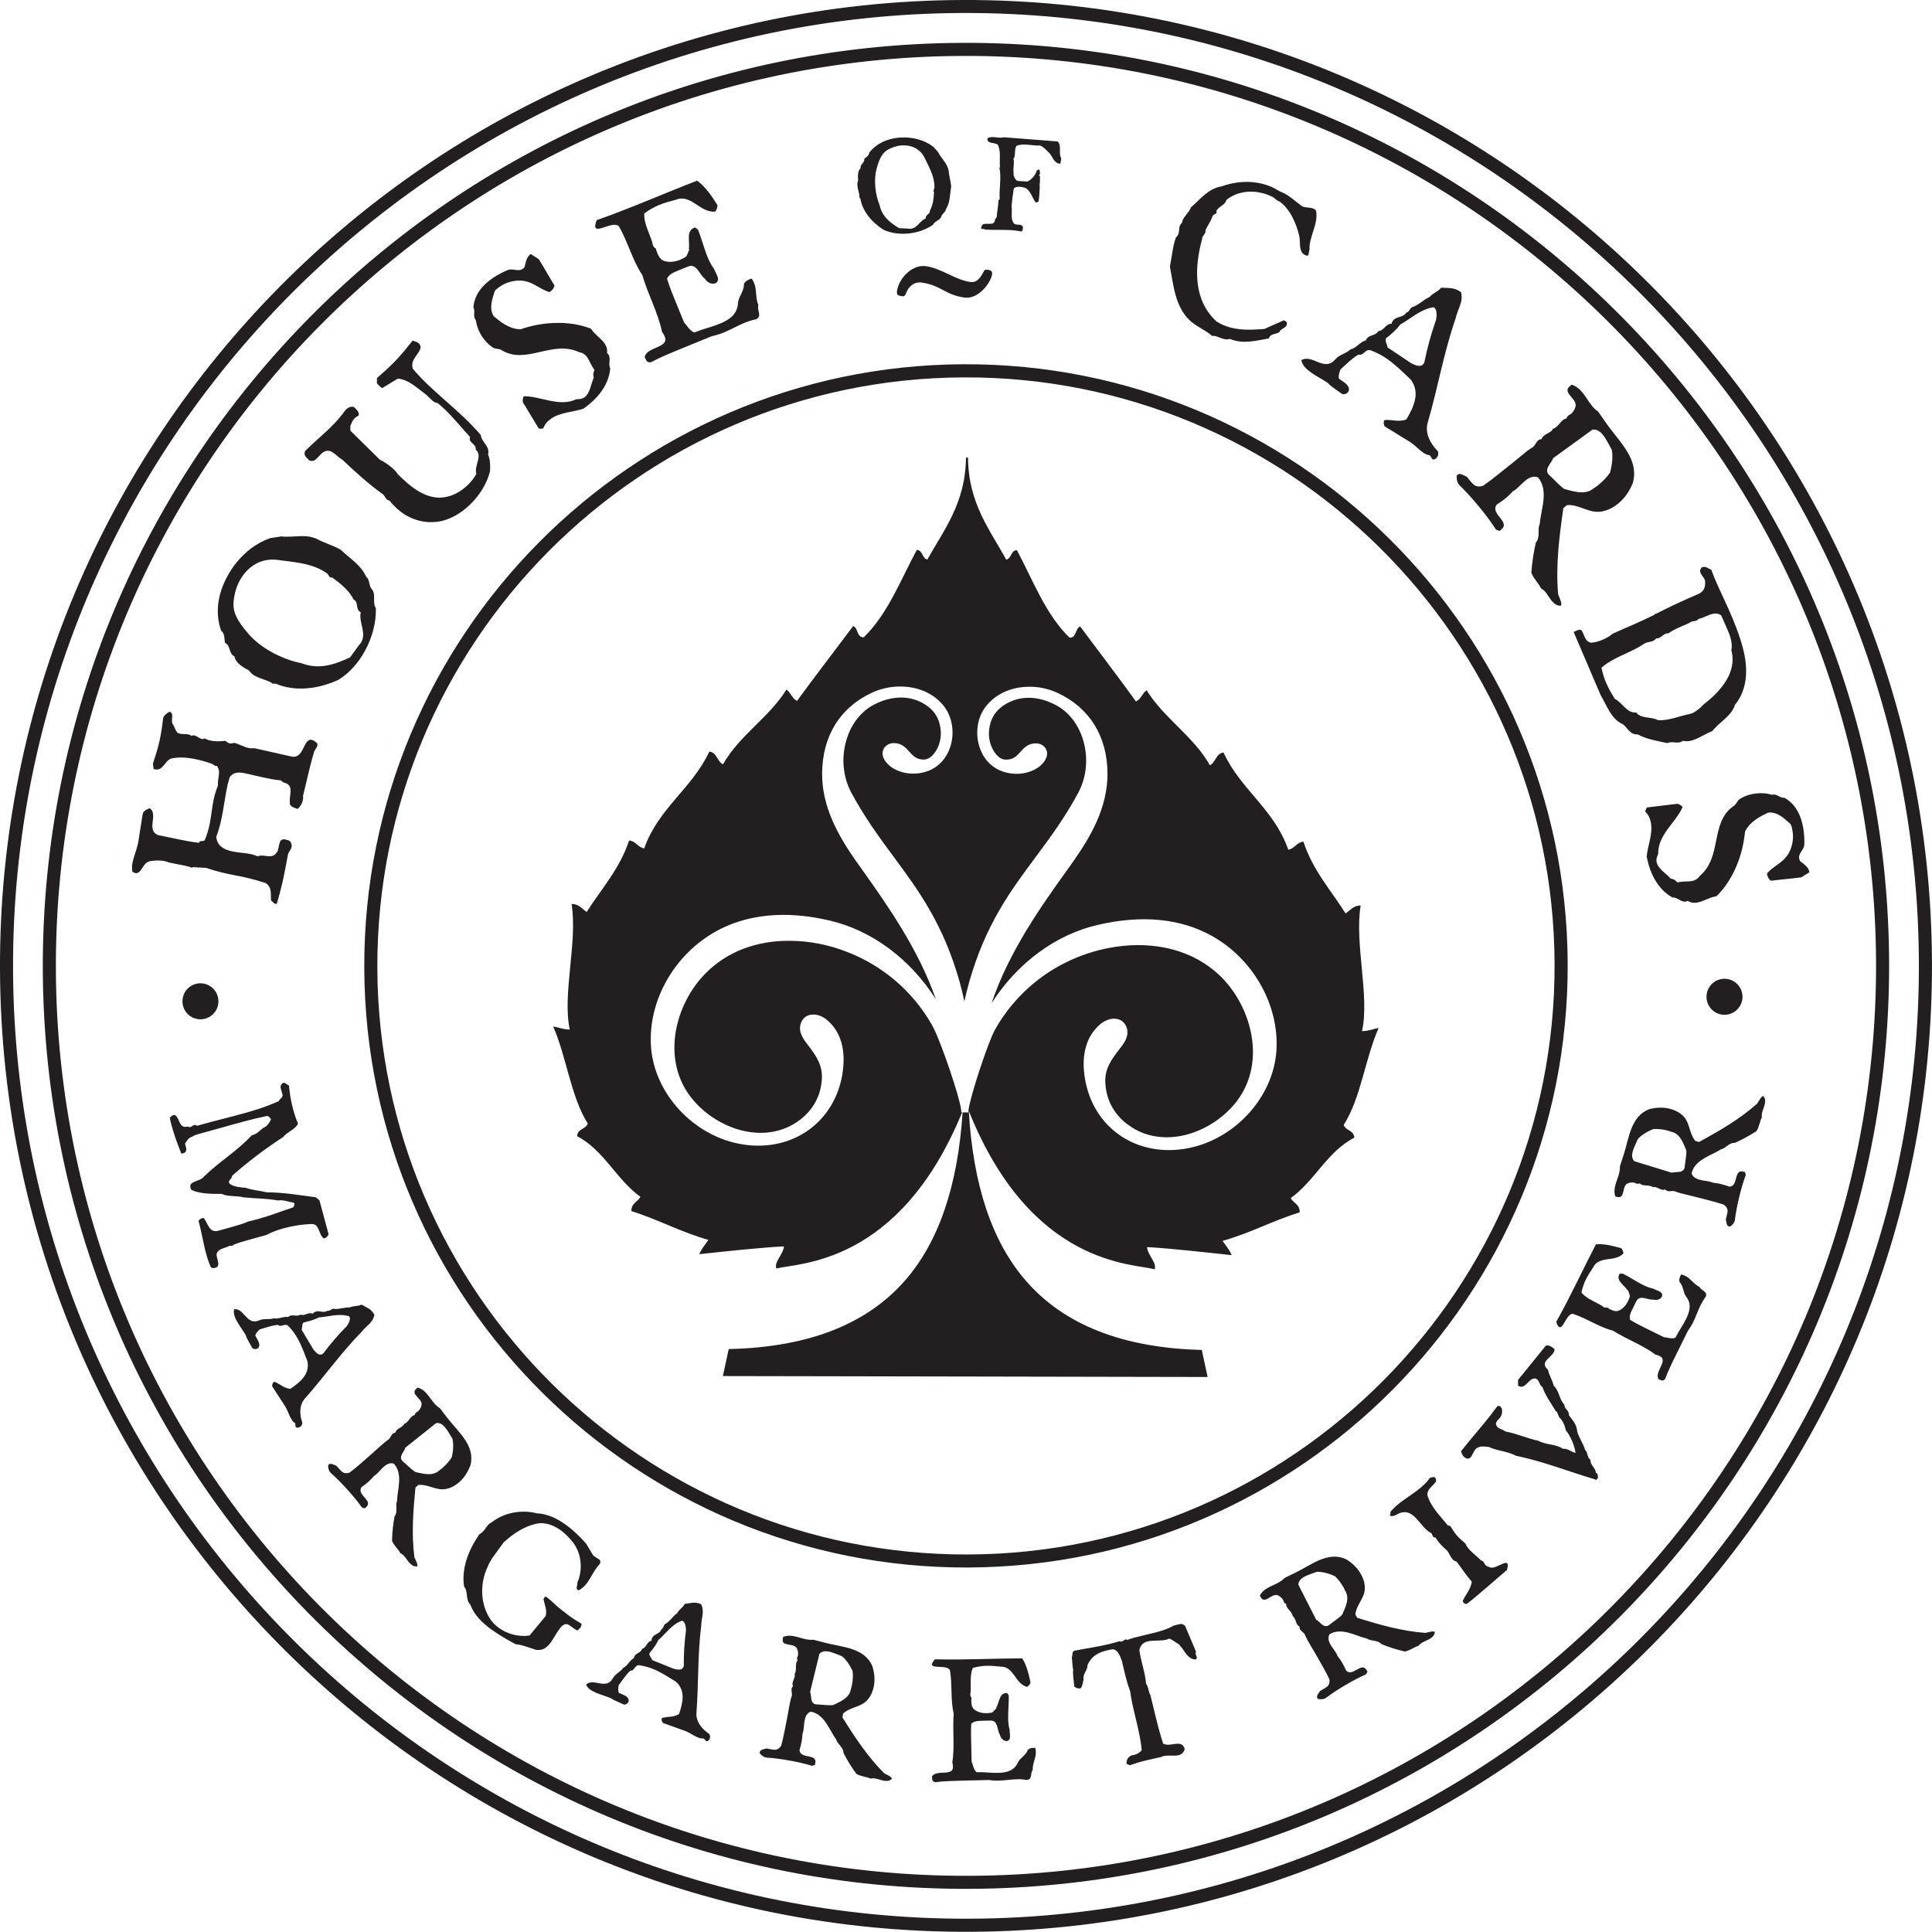
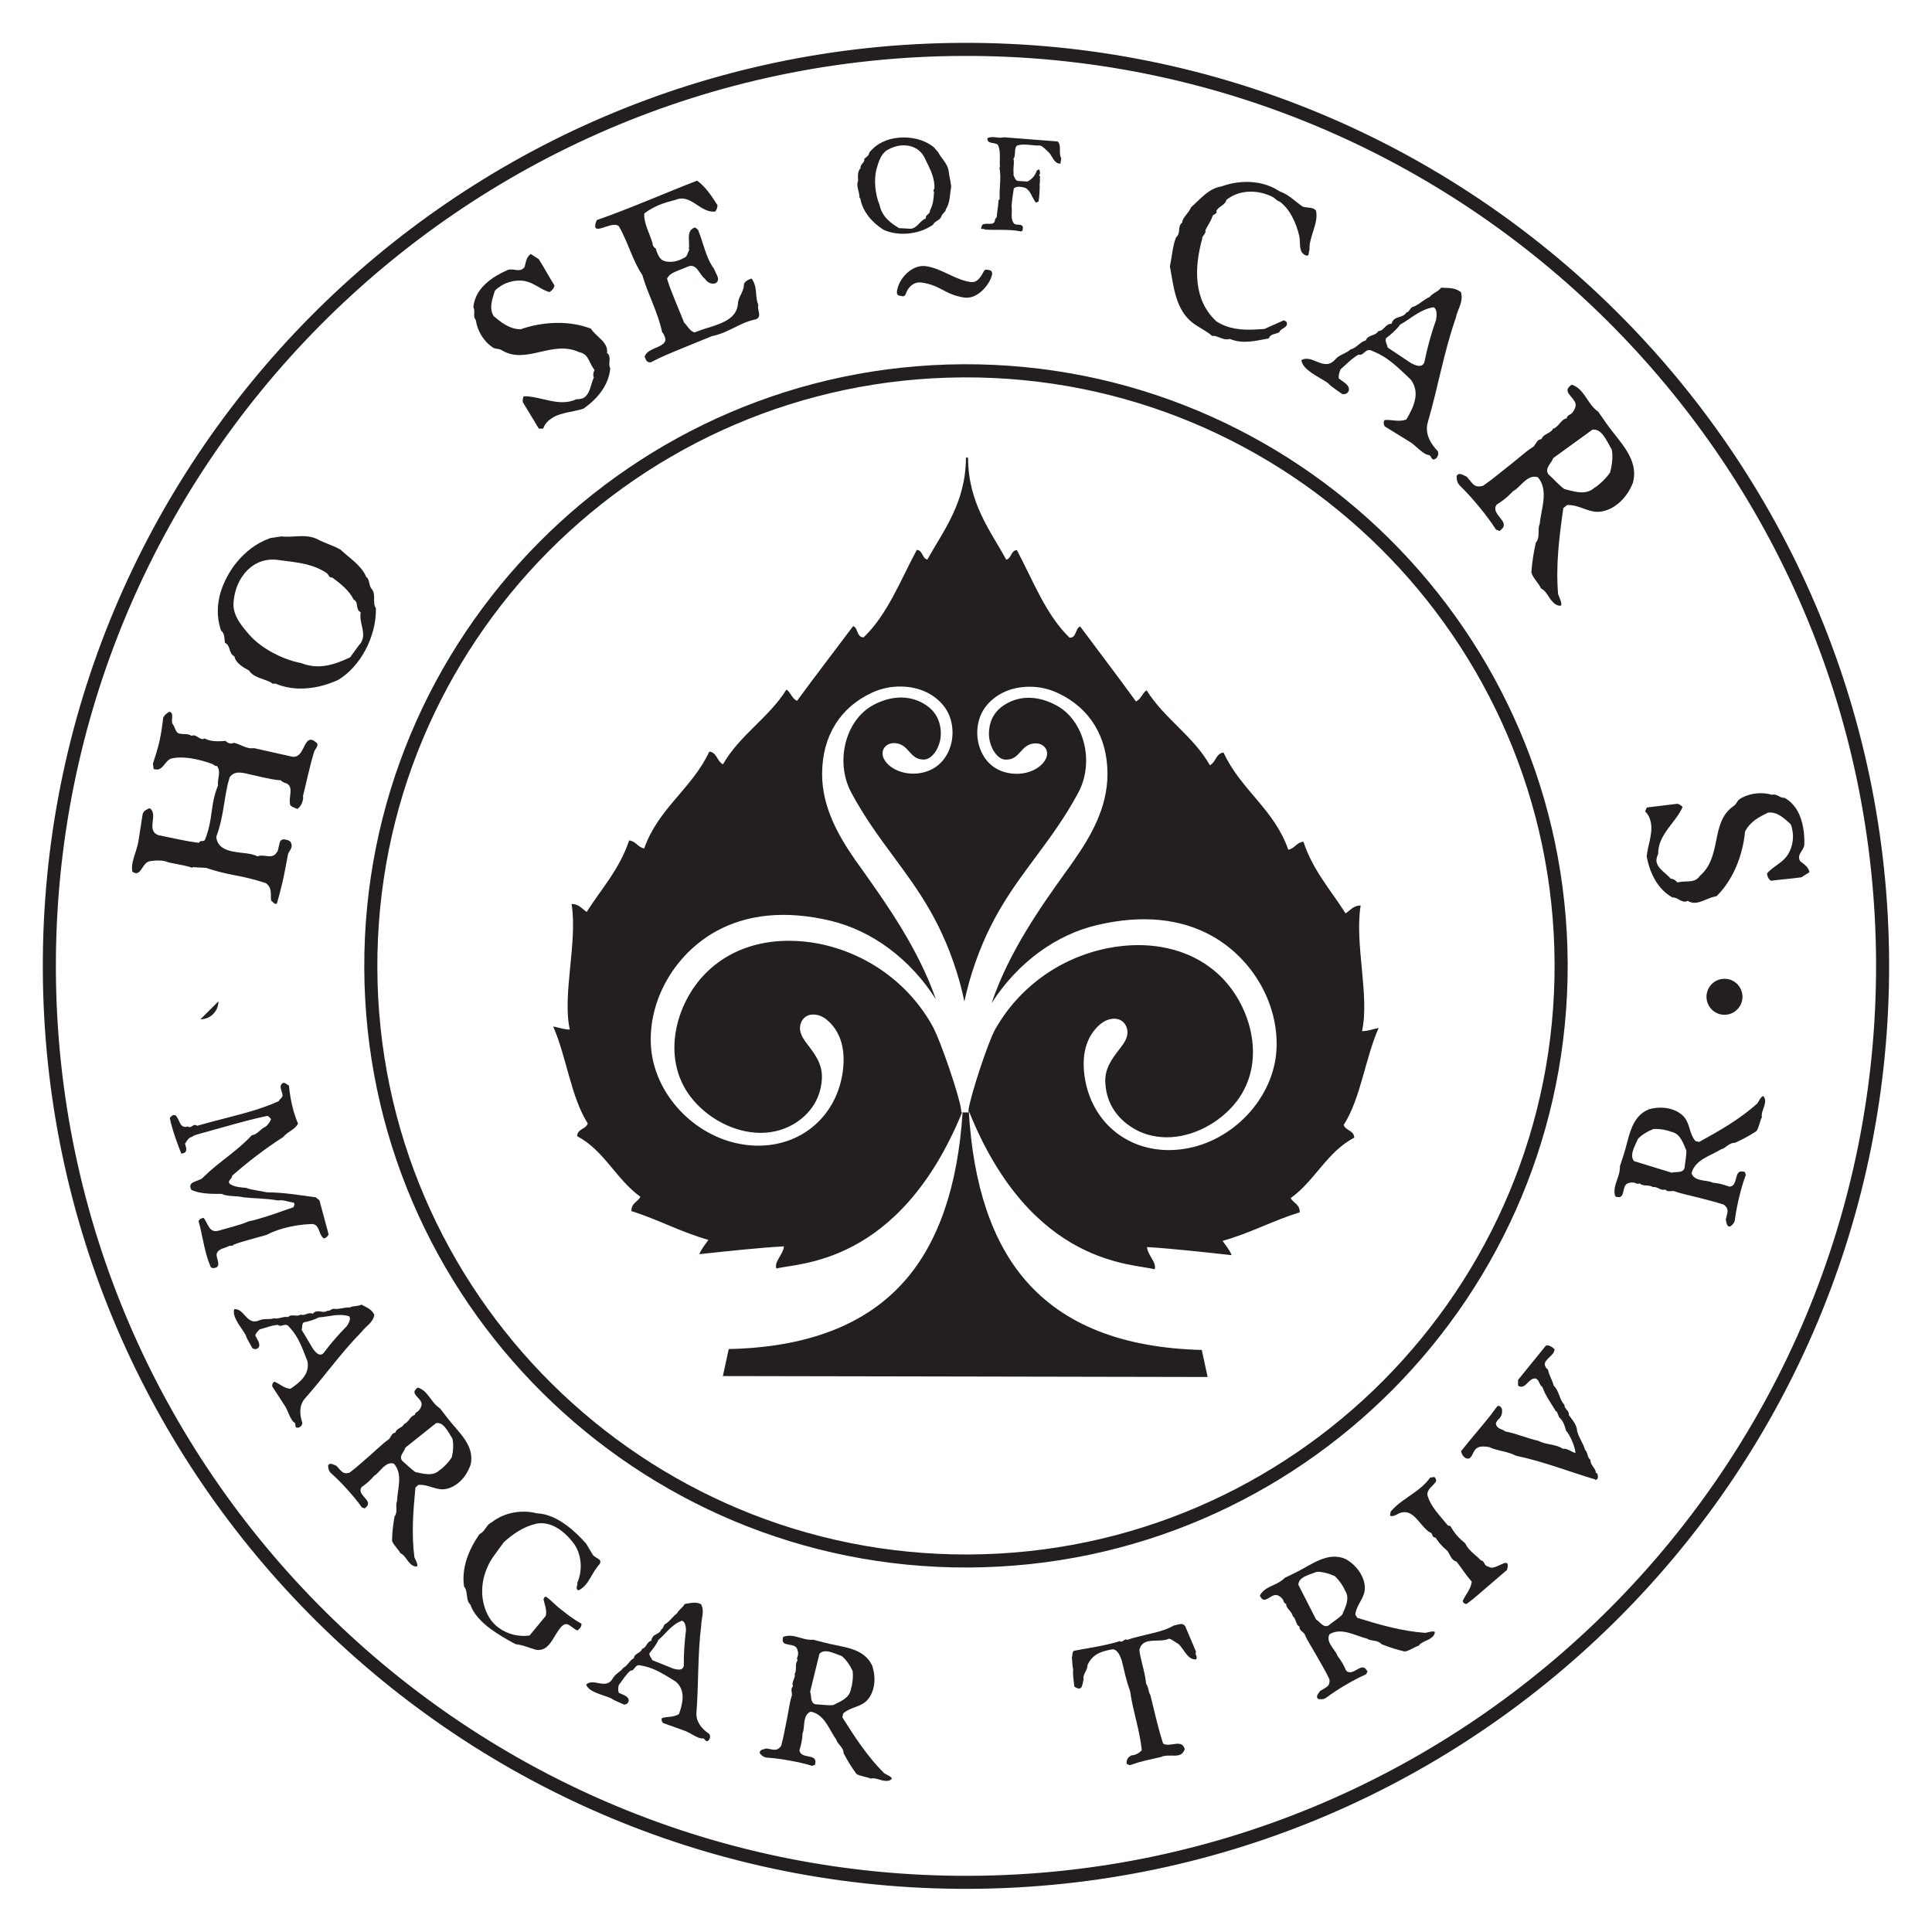
<svg xmlns="http://www.w3.org/2000/svg" id="Layer_1" version="1.1" viewBox="0 0 77.169 77.162">
  <defs>
    <style>
      .st0 {
        fill: #231f20;
      }
    </style>
  </defs>
-   <path class="st0" d="M38.747,77.161C17.468,77.251.091,60.015,0,38.74-.091,17.468,17.147.087,38.424,0c21.272-.087,38.654,17.146,38.744,38.421.087,21.272-17.15,38.651-38.421,38.74M38.424.519C17.438.606.436,17.752.521,38.738c.089,20.984,17.234,37.987,38.217,37.9,20.99-.086,37.994-17.23,37.907-38.215C76.556,17.436,59.412.434,38.424.519Z" />
  <path class="st0" d="M38.732,75.445c-20.328.09-36.935-16.385-37.022-36.71C1.628,18.406,18.096,1.795,38.429,1.712c20.331-.087,36.942,16.386,37.027,36.715.083,20.325-16.386,36.936-36.724,37.018M38.431,2.234C18.387,2.318,2.152,18.688,2.232,38.732c.085,20.04,16.456,36.278,36.5,36.193,20.043-.078,36.283-16.457,36.203-36.497-.089-20.038-16.458-36.282-36.504-36.194Z" />
  <path class="st0" d="M38.682,62.61c-13.249.057-24.075-10.679-24.132-23.928-.057-13.254,10.679-24.074,23.934-24.133,13.25-.054,24.077,10.681,24.133,23.93.055,13.252-10.682,24.074-23.935,24.131M38.484,15.074c-12.962.053-23.465,10.641-23.412,23.603.053,12.964,10.646,23.464,23.609,23.413,12.964-.054,23.468-10.646,23.413-23.606-.054-12.964-10.646-23.469-23.61-23.41Z" />
  <path class="st0" d="M38.594,11.891l-.065-.003c-.819-.124-.922-.491-1.74-.606l-.052-.002c-.222-.006-.448.152-.548.435-.029.098-.082.122-.136.121-.013,0-.039-.015-.065-.015-.089-.017-.168-.019-.163-.158v-.025c.083-.556.606-1.027,1.061-1.013l.068.002c.661.085,1.18.554,1.829.64h.038c.207.007.344-.181.456-.397.042-.09.082-.102.121-.1.039,0,.077.015.117.017.078.014.115.068.113.133v.026c-.05.345-.516.962-1.034.945" />
  <path class="st0" d="M38.624,18.274s-.003-.003,0,0" />
  <path class="st0" d="M53.671,44.933c.682-1.064.857-2.659,1.395-3.873-.223.042-.404.124-.664.127.314-1.392-.307-3.514-.053-5.021-.298.002-.414.199-.604.317-.584-.926-1.306-1.714-1.683-2.864-.281.028-.342.274-.605.321-.558-1.615-1.905-2.399-2.586-3.882-.306.036-.309.393-.544.508-.673-1.179-1.819-1.858-2.529-2.995-.175.12-.224.363-.426.445-.728-1.008-1.486-1.994-2.227-2.993-.207.078-.133.457-.423.448-.945-.909-1.456-2.276-2.104-3.497-.252.009-.207.335-.426.379-.631-1.154-1.52-2.255-1.525-4.069-.031-.004-.036-.01-.043-.01-.003,0-.011.006-.041.007-.012,1.817-.904,2.917-1.542,4.068-.218-.045-.175-.372-.422-.384-.655,1.219-1.172,2.583-2.121,3.491-.289.005-.211-.372-.42-.449-.745.997-1.505,1.977-2.241,2.986-.203-.086-.246-.329-.424-.45-.711,1.137-1.862,1.809-2.536,2.986-.238-.117-.238-.471-.544-.51-.688,1.477-2.037,2.263-2.602,3.87-.26-.043-.327-.292-.602-.319-.382,1.148-1.106,1.929-1.696,2.856-.186-.122-.301-.317-.603-.319.248,1.506-.378,3.629-.071,5.017-.257-.004-.441-.085-.664-.124.535,1.214.706,2.812,1.382,3.875-.078.236-.413.205-.425.507,1.074.561,1.569,1.738,2.53,2.422-.107.203-.366.246-.363.57,1.074.336,1.981.844,3.076,1.149-.122.186-.27.346-.363.572,1.079-.116,2.441-.262,3.382-.312-.034.332-.41.629-.301.887.824-.236,4.891-.088,7.416-6.238h-.027l-.015-.121c-.048-.466-.812-2.745-1.15-3.347-.948-1.689-2.591-2.877-4.511-3.266-.399-.08-.8-.119-1.196-.12-1.327-.005-2.476.437-3.314,1.267-1.235,1.219-1.81,3.405-.645,4.948.671.884,1.77,1.453,2.801,1.457.527,0,1.012-.139,1.437-.417.431-.288.959-.817,1.018-1.72.041-.586-.261-.984-.552-1.367l-.025-.032c-.169-.223-.378-.501-.263-.842.079-.224.261-.352.499-.348.191-.004.403.084.574.24.544.474.742,1.223.583,2.166-.294,1.697-1.648,2.836-3.367,2.831-.197,0-.4-.016-.6-.049-1.959-.302-3.574-2.044-3.677-3.961-.1-1.805.943-3.626,2.591-4.546,1.256-.697,2.799-.846,4.55-.436,1.697.396,3.222,1.542,4.241,3.144-.693-2.005-1.982-3.815-2.846-5.037-.144-.201-.275-.384-.39-.548-.65-.94-1.314-2.087-1.307-3.429.006-1.494.716-2.644,1.997-3.234.35-.162.743-.247,1.129-.243.748,0,1.397.308,1.781.841.336.473.397,1.164.155,1.718-.221.513-.65.836-1.202.906-.579.075-1.147-.155-1.376-.547-.088-.153-.092-.31-.019-.445.079-.128.229-.215.399-.214.313,0,.476.181.621.347.151.166.283.309.576.312.159-.004.288-.102.363-.186.206-.217.333-.578.317-.905-.022-.519-.252-.896-.696-1.151-.584-.335-1.293-.315-2,.062-1.12.602-1.539,2.273-.88,3.499.526.98,1.111,1.776,1.682,2.549,1.029,1.391,1.997,2.712,2.65,5.025.07.255.131.512.184.768.059-.256.117-.509.19-.766.661-2.314,1.636-3.629,2.668-5.015.572-.772,1.16-1.565,1.687-2.547.664-1.225.253-2.89-.864-3.495-.703-.382-1.409-.408-1.997-.073-.446.254-.677.626-.701,1.149-.019.324.108.687.314.907.076.084.201.181.357.181.3.005.432-.141.583-.307.145-.163.311-.343.617-.343.174,0,.325.083.403.219.071.127.064.29-.024.44-.228.392-.797.621-1.373.542-.555-.071-.984-.396-1.199-.907-.242-.559-.179-1.247.159-1.717.386-.534,1.039-.841,1.785-.838.386-.003.775.087,1.128.25,1.278.597,1.984,1.746,1.984,3.235,0,1.345-.669,2.488-1.322,3.427-.114.168-.246.352-.389.548-.893,1.249-2.229,3.117-2.917,5.177,1.025-1.6,2.558-2.741,4.254-3.128,1.756-.405,3.294-.255,4.552.447,1.646.924,2.677,2.752,2.571,4.555-.111,1.917-1.736,3.653-3.692,3.949-.202.03-.403.047-.602.047-1.718,0-3.066-1.145-3.354-2.846-.159-.939.046-1.689.59-2.164.174-.153.385-.238.577-.238.237,0,.417.127.497.348.115.346-.096.621-.269.844l-.023.031c-.309.401-.599.785-.558,1.365.058.906.581,1.438,1.011,1.721.424.287.908.425,1.438.428,1.033.002,2.131-.567,2.803-1.444,1.175-1.543.605-3.727-.621-4.957-.838-.832-1.984-1.271-3.314-1.276-.393,0-.794.04-1.198.118-1.919.377-3.564,1.557-4.52,3.248-.293.518-1.008,2.729-1.06,3.195l-.015.124-.226-.003c-.191,2.942-.958,5.186-2.309,6.726-1.538,1.751-3.882,2.659-7.032,2.727l-.234,1.079,9.65.018h.061l9.651.019-.233-1.08c-3.148-.08-5.489-.997-7.019-2.755-1.356-1.554-2.115-3.821-2.288-6.794,2.499,6.228,6.592,6.086,7.421,6.328.105-.26-.276-.557-.302-.888.94.053,2.303.205,3.381.323-.09-.226-.238-.386-.363-.571,1.098-.305,2.009-.81,3.082-1.14.007-.325-.256-.366-.36-.569.962-.685,1.457-1.857,2.54-2.412-.014-.303-.347-.274-.424-.51" />
  <path class="st0" d="M12.675,29.784c-.018.087-.113.172-.132.259-.18.592-.295,1.173-.442,1.758.017.065.003.123-.01.179-.029.131-.1.249-.209.331-.139-.061-.329-.088-.304-.264-.035-.249.156-.631-.147-.76-.043-.008-.169-.054-.214-.122-.196,0-.499-.069-.757-.125l-.647-.147c-.232-.052-.483-.078-.642.159-.021.099-.055.183-.079.284-.103.462-.155.963-.262,1.436-.048.217-.114.445-.192.653.038.372.309.508.625.579.26.058.561.065.79.117.086.02.17.054.238.084.237-.113.586.147.762-.16.039-.037.048-.08.061-.138l.049-.216c.019-.087.053-.169.203-.166l.057.014c.115.025.199.058.216.183.022.036.013.079.007.108-.026.115-.121.2-.148.314l-.002.016c-.064.348-.13.71-.211,1.069-.065.287-.147.588-.224.858-.034.022-.048.018-.063.014-.072-.015-.114-.099-.168-.127-.034-.249.053-.502-.206-.697-.281-.093-.565-.173-.868-.24-.23-.052-.463-.089-.693-.141-.288-.064-.573-.143-.825-.23l-.537-.031-.021.025c-.097-.036-.213-.064-.313-.085-.23-.052-.449-.085-.636-.129-.041-.022-.097-.036-.155-.05-.187-.041-.401-.029-.59.003-.3.056-.332.531-.59.473-.03-.007-.068-.03-.109-.054-.028-.142-.014-.275.016-.404.052-.231.145-.451.198-.682l.023-.101.173-1.109.004-.014c.029-.129.178-.187.278-.225.367.248-.169.884.346,1.075.536.106,1.051.237,1.624.306.03-.13.215-.013.244-.142.071-.18.124-.35.163-.524.084-.373.107-.745.191-1.119.04-.173.093-.342.161-.508-.039-.237.144-.573-.052-.782q-.017.01-.032.007c-.044-.01-.108-.054-.134-.076-.194-.073-.393-.133-.594-.178-.36-.082-.73-.12-1.063-.044-.266.107-.325.502-.641.431l-.057-.012-.027-.218c.097-.297.193-.591.264-.908.067-.302.111-.625.149-.934.052-.096.129-.167.25-.231.222.08.008.365.151.533.067.105.073.212.172.311.025.022.054.027.097.036.115.026.226.005.326.029.044.009.087.019.124.058.049-.019.081-.028.124-.018.101.022.186.117.287.14.03.007.071.016.11-.021.083.035.151.065.238.084.201.045.417.033.601.014.052.042.102.084.174.1.058.013.122-.002.172-.022.201.046.372.159.573.204.071.017.147.018.241.011l1.481.333c.503.112.469-.743.814-.665.057.014.122.058.199.121.023.035.028.083.02.11" />
  <path class="st0" d="M14.632,23.049c.129.069.101.339.202.46.216.252.016.53.18.786.014.56-.144,1.162-.425,1.681-.26.48-.623.903-1.074,1.178-.803.371-1.737.485-2.512.15-.032-.002-.092.017-.132-.004-.012-.007-.026-.014-.031-.034-.195-.105-.437-.152-.645-.265-.09-.05-.187-.119-.25-.22-.208-.111-.533-.288-.582-.566l-.026-.014c-.194-.106-.132-.406-.327-.512l-.025-.014c-.028-.166-.001-.37-.155-.487-.254-.741-.117-1.488.241-2.15.105-.195.229-.394.375-.567.35-.431.79-.78,1.35-.979l.439-.066c.505.057.973-.126,1.46.12.233.127.593.238.839.372l.065.034c.377.356.824.615,1.033,1.097M12.865,22.779c-.557-.301-1.163-.327-1.753-.412-.716-.103-1.251.295-1.538.826-.155.284-.232.612-.249.922-.015.495.347.909.646,1.255.23.258.551.5.914.696.363.197.781.355,1.147.42.678.268,1.298.082,1.954-.232l.332-.458c.048-.058.09-.102.117-.155.204-.377-.107-.763-.027-1.189l-.014-.006c-.207-.113-.06-.386-.254-.489l-.013-.008c-.185-.369-.526-.639-.861-.885-.04.011-.053.004-.079-.01-.053-.029-.082-.129-.134-.157-.057-.048-.123-.083-.188-.118Z" />
-   <path class="st0" d="M16.488,14.73c.184.215.387.429.611.644.459.435.971.86,1.43,1.296.246.235.471.468.674.704.029.292.377.438.292.785.087.165.096.519.07.697-.116.439-.375.865-.7,1.206-.324.342-.714.603-1.14.727-.683.184-1.387-.016-1.9-.504-.095-.092-.192-.183-.268-.295-.042,0-.073-.011-.105-.04-.054-.052-.097-.154-.15-.204-.563-.394-1.139-.921-1.631-1.388-.223-.108-.43-.469-.717-.316-.062.022-.104.065-.154.119l-.122.127c-.081.087-.162.15-.31.113l-.085-.08c-.086-.082-.161-.175-.091-.313.387-.384.795-.706,1.17-1.102.153-.16.295-.33.426-.512l.03-.032c.092-.097.206-.13.311-.111l.064.06c.085.08.16.173.132.288-.072.034-.124.067-.164.11-.081.085-.12.19-.17.306l.005.188,1.177,1.159c.158.069.379.22.551.381.075.072.13.143.172.206l.182.173c.512.487,1.127.888,1.801.714.32-.08.618-.265.862-.522.102-.107.203-.233.284-.383-.093-.352.263-.704-.016-.968l-.01-.011c.02-.083-.025-.146-.077-.196l-.075-.07c-.064-.062-.108-.123-.069-.228-.331-.357-.654-.765-1.028-1.123-.087-.08-.183-.171-.278-.242-.083.002-.169-.058-.243-.129l-.224-.214c-.373-.272-.682-.586-1.111-.628l-.627.379c-.042-.019-.085-.059-.116-.089-.043-.042-.076-.073-.097-.114l.004-.198c.256-.225.511-.45.755-.706.243-.256.466-.534.669-.789.105.039.189.058.242.107.042.042.075.093.077.177-.075.293-.426.47-.313.841" />
  <path class="st0" d="M23.62,13.152c.149.221.396.373.529.567.075.111.115.225.097.381.028.015.045.039.054.052.115.17-.021.39.075.555-.056.679-.509,1.218-1.062,1.612-.386.138-.919.144-1.283.392-.147.099-.264.215-.332.404-.066.008-.131.016-.181-.003-.194-.314-.393-.659-.588-.972l-.024-.038c-.052-.072-.016-.203.009-.273.661-.022,1.41.448,2.11.117.126.003.236-.02.31-.067.243-.167.261-.535.385-.798-.037-.081-.026-.197.026-.302l-.05-.074c-.099-.146-.153-.304-.236-.428-.067-.098-.157-.177-.322-.209-1.071-.502-2.1.502-3.074-.066-.139-.102-.29-.034-.426-.156-.132-.09-.264-.23-.364-.378-.14-.206-.24-.46-.263-.675l-.026-.037c-.098-.147.01-.328-.076-.481.043-.513.371-.895.786-1.177.183-.124.395-.231.602-.32.192-.059.409.077.568-.03.036-.025.073-.05.094-.097.046-.192.074-.391.243-.506l.321.209c.221.351.424.729.627,1.054-.036.13-.1.192-.199.259-.413-.112-.686-.46-1.185-.459-.253-.005-.542.066-.786.231-.073.051-.158.107-.215.182-.107.34-.239.697-.043,1.01.283.234.613.509,1.066.523.909-.316,1.967-.358,2.816-.026l.017.024" />
  <path class="st0" d="M30.125,11.317c.112.273.038.559.166.872-.068.187.164.443-.09.562-.161.034-.316.083-.465.144-.286.117-.544.271-.844.393-.15.061-.306.107-.467.142l-1.188.486c-.409.167-.833.339-1.238.553-.121.019-.176-.04-.216-.135l-.033-.081c.09-.405.986-.356.802-.805-.022-.056-.05-.124-.106-.181-.159-.78-.578-1.53-.792-2.288-.387-.56-.574-1.326-.936-1.942-.216-.216-.852.252-.936.047-.023-.055-.009-.139.055-.293,1.339-.467,2.727-1.083,4.007-1.575.34.243.594.633.812.975.007.093-.033.188-.085.258-.606.072-.964-.721-1.577-.47-.23.062-.46.122-.665.207-.204.084-.398.194-.594.339-.03.394.229.831.333,1.202-.009.018.002.047.013.073.017.042.059.106.116.128.009.062.037.128.058.183.062.15.151.29.308.322.213.055.42.019.626-.066.054-.023.103-.058.158-.079.108-.045.122-.209.19-.317l-.024-.021c.053-.293-.119-.717.209-.851l.04-.016.119.093c.14.342.235.733.38,1.088.067.164.153.335.256.469l.017.04c.028.068.08.159.113.239.046.112.057.218-.055.295-.177.072-.348-.033-.437-.173-.225-.162-.322-.633-.676-.487l-.465.189c-.149.063-.294.137-.372.296.096.312.208.585.318.858l.369.901c.123.109.212.327.413.389l.082-.034c.273-.112.622-.191.922-.314.397-.162.704-.383.731-.824.011-.243.249-.483.235-.748.036-.111.125-.163.235-.207l.068-.029c.054.057.082.127.11.193" />
  <path class="st0" d="M37.777,8.364c.007.092-.142.168-.17.262-.057.195-.266.185-.344.355-.284.197-.646.319-1.009.348-.333.029-.673-.017-.968-.154-.461-.291-.835-.733-.922-1.244-.011-.017-.041-.042-.042-.069-.002-.01-.002-.018.007-.028-.012-.135-.069-.277-.082-.422-.006-.064,0-.136.03-.203-.012-.144-.031-.369.095-.489l-.002-.018c-.011-.136.165-.205.155-.342l-.002-.017c.076-.07.189-.124.197-.246.297-.377.727-.56,1.188-.599.136-.01.281-.012.419.004.34.035.667.143.959.365l.18.204c.142.278.393.458.431.792.013.162.077.384.092.556l.003.045c-.056.314-.037.631-.215.9M37.32,7.366c-.032-.39-.223-.709-.378-1.042-.189-.403-.574-.545-.943-.515-.2.017-.395.088-.559.184-.259.158-.351.484-.429.756-.055.203-.071.452-.05.704.021.253.08.521.171.732.09.439.394.696.777.927l.347.018c.045.005.083.009.119.007.262-.021.357-.312.604-.414l-.002-.009c-.011-.145.177-.16.166-.295v-.01c.127-.221.151-.486.165-.743-.019-.017-.02-.025-.021-.042-.004-.037.038-.085.035-.122.006-.045,0-.091-.002-.136Z" />
  <path class="st0" d="M42.357,6.537l-.036-.002c-.208-.014-.283-.273-.4-.417-.121-.107-.23-.251-.372-.305-.054-.004-.108,0-.164-.002-.117-.008-.234-.024-.351-.032-.155-.009-.3-.01-.43.046-.041.052-.055.132-.059.204l-.006.091c-.006.092-.011.163-.06.224.022.074.019.129.016.191l-.016.227c-.003.062.01.137.006.2l-.002.027c.031.093.07.195.157.237l.399.025c.187-.096.316-.251.373-.439.038-.025.058-.042.104-.04.005.047.029.095.025.15-.002.026-.012.052-.041.087.044.022.043.04.041.057l-.003.046c-.003.054.003.1,0,.154-.002.027-.004.053-.014.081.011.1.003.227-.005.344-.007.126-.015.244-.04.361-.029.007-.067.033-.104.04-.15-.183-.197-.468-.425-.591-.063-.012-.134-.037-.215-.041-.082-.005-.173.006-.24.065-.044.252-.066.442-.091.704.039.23-.064.55.118.716.035.021.089.025.134.027.1.006.208.014.2.131-.003.063-.008.145-.081.14-.135-.026-.26-.045-.396-.052-.345-.022-.7,0-1.035-.021-.017-.021-.035-.021-.053-.023h-.045c-.028-.003-.045-.005-.062-.035.03-.05.018-.123.092-.156.159-.062.449.074.465-.17l.002-.019.07-.103c.012-.191.051-.38.063-.56l.006-.099.048-.051c-.026-.438.074-.842-.01-1.254l.021-.026c-.027-.302.049-.635-.089-.898-.129-.098-.426-.018-.412-.244v-.009c.077-.049.177-.053.277-.045.064.002.125.017.18.02.072.004.136,0,.201-.015l2.143.166c.182.148.024.474.148.671l-.032.217" />
  <path class="st0" d="M51.395,12.983c-.045.124-.242.146-.289.271l-.005.013c-.142.088-.352.057-.417.238l-.006.013c-.52.091-.996.23-1.521.034l-.042-.015c-.109.039-.224.011-.321-.025l-.125-.046c-.097-.036-.179-.067-.25-.045-.272-.243-.645-.381-.911-.637-.579-.56-.64-1.415-.779-2.143.083-.393.105-.794.24-1.152.047-.046.076-.082.097-.137.041-.111.021-.229.062-.34.016-.041.05-.091.093-.123-.003-.031.007-.059.017-.088.066-.179.257-.313.333-.52.371-.319.688-.752,1.222-.836.6-.219,1.286-.248,1.88-.026.167.06.308.145.451.228l.042.017c.317.117.601.411.866.588.125.045.287.028.412.074.055.019.092.05.123.093.103.524-.29,1.04-.261,1.554l-.006.013c-.02.056-.018.135-.038.189-.01.028-.035.05-.103.025l-.014-.004c-.298-.127-.188-.511-.249-.769-.115-.499-.372-1.081-.781-1.373l-.042-.016c-.07-.026-.158-.121-.224-.162-.077-.044-.145-.07-.229-.101-.566-.21-1.202-.146-1.634.211l-.016.043c-.066.18-.319.227-.386.407.008.02.017.038.012.052-.02.056-.124.079-.159.131l-.019.054c-.078.207-.2.368-.274.528.017.037.006.065-.003.093-.027.07-.093.122-.119.192-.005.013-.002.047-.006.059-.308,1.129-.366,2.428.571,3.293.129.08.248.14.372.185.512.19,1.045.152,1.544.117l.772-.344c.056.021.138.053.126.126.004.033,0,.047-.006.061" />
  <path class="st0" d="M57.218,18.339c-.048-.033-.062-.114-.111-.15-.011-.007-.023-.016-.044-.013-.097-.013-.182-.074-.255-.125-.155-.111-.274-.248-.443-.368l-.037-.024-1.018-.628c-.043-.069-.06-.172-.018-.23l.017-.025c.272-.024.567.094.864-.022.287-.483.568-1.06.182-1.586-.291-.277-.586-.575-.935-.823-.194-.135-.403-.249-.63-.336-.253-.125-.32.224-.523.154-.261.14-.494.391-.723.59-.035.101-.096.239-.064.371l.158.109c.144.103.279.218.234.383l-.033.049c-.052.072-.134.087-.22.08l-.288-.204c-.108-.077-.217-.155-.284-.237-.193-.136-.459-.27-.677-.423-.192-.136-.356-.287-.391-.494.44-.266.911.499,1.367-.045.169-.186.427-.221.6-.387.234-.051.372-.298.614-.362.006-.031.014-.044.03-.066.104-.146.34-.122.451-.279l.016-.026c.213.007.286-.302.531-.291,0-.053.027-.089.054-.126.118-.168.391-.12.51-.29l.025-.035c.062-.01.088-.047.113-.083l.043-.06c.033-.048.07-.076.112-.082.24-.085.425-.296.653-.389.14-.17.353-.219.464-.375.257.019.515-.015.745.146l.048.035c.108.383-.137.679-.212,1.041-.474,1.361-.708,2.767-1.114,4.159-.127.432.104.848.399,1.147.033.079.027.164-.024.237-.025.037-.051.071-.092.079-.037.027-.07.023-.094.004M57.36,12.773c.028-.142.048-.398-.073-.484l-.025-.017c-.546.085-.896.451-1.339.695-.127.183-.375.406-.562.543-.053.125.054.254.063.369l.944.63c.161.079.38.18.491.022.016-.025.033-.047.038-.081.113-.569.271-1.124.463-1.677Z" />
  <path class="st0" d="M61.968,23.985c-.084-.103-.154-.234-.239-.337-.056-.068-.114-.115-.175-.143-.094-.208-.315-.408-.388-.633.033-.448.086-.778.179-1.198.189-.213.053-.539.155-.739.049-.592.372-1.335-.068-1.869-.192-.071-.368.016-.516.139-.125.101-.243.238-.356.33-.035.028-.081.065-.124.082-.093.095-.186.192-.3.285-.114.095-.238.177-.36.259-.258.382.573.673.186.992l-.069.055-.14-.055c-.201-.313-.432-.618-.676-.914-.243-.295-.498-.582-.775-.85l-.028-.035c-.085-.102-.093-.229-.093-.344.012-.01.025-.039.037-.049.102-.084.257.037.368.08l.178.214c.113.138.22.221.468.151.414-.284.724-.558,1.108-.856l.434-.354c.147-.122.284-.237.462-.344.079-.065.124-.196.203-.263.035-.028.078-.045.132-.049.026-.061.05-.099.096-.136.079-.067.198-.108.279-.174.033-.027.067-.057.084-.107.052-.004.097-.042.144-.08.09-.075.153-.182.245-.257.045-.038.099-.065.163-.079-.005-.053.03-.082.053-.1l.045-.038c.033-.008.044-.017.078-.044.057-.047.128-.146.16-.248.057-.16-.036-.275-.13-.388l-.066-.08c-.103-.125-.185-.248-.015-.389l.069-.055c.183.058.309.166.421.301.142.171.247.371.397.552.065.079.151.163.24.223l.322.462c.513.739,1.327,1.425,1.064,2.385-.123.312-.319.607-.582.823-.181.149-.392.265-.637.314-.524.106-.874-.274-1.409-.253l-.149.122c-.166,1.167-.306,2.274-.209,3.434.031.109.182.386.112.463-.159.014-.275-.079-.378-.206M63.864,19.354c.171-.141.334-.313.445-.48.079-.275.126-.657.068-.915-.099-.166-.212-.418-.361-.6-.103-.125-.24-.221-.41-.197l-1.565,1.135c-.073.212-.365.415-.19.652.214.189.409.426.635.585.328.075.811.267,1.164-.023l.046-.036c.054-.027.111-.074.168-.121Z" />
-   <path class="st0" d="M68.304,29.238c-.176.077-.353.188-.541.271-.176.076-.363.127-.546.078-.027.012-.035.033-.062.043-.175.078-.368-.031-.543.046l-.013.005c-.373-.077-.845-.159-1.185-.347-.311.024-.415-.285-.6-.411-.458-.201-.631-.738-.881-1.16l-1.078-2.521.134-.061c.081-.035.169-.058.216.051l.095.215c.048.108.102.197.259.225.186-.018.327-.063.476-.128.136-.06.264-.133.382-.234l.755-.333c.256-.112.513-.225.776-.357l.067-.03c.04-.018.081-.035.097-.075l.033.002c.42-.217.859-.426,1.291-.616l.418-.184c.175-.079.263-.245.251-.417.009-.052,0-.112-.018-.154-.042-.095-.124-.171-.16-.251-.035-.081-.032-.147.045-.229.161-.071.223.03.379.09.081.222.181.452.277.668.13.296.275.588.406.884.225.512.443,1.044.582,1.58.195.736.225,1.609-.321,2.269-.127.443-.608.67-.897,1.039l-.094.042M67.588,28.49c.175-.079.313-.203.446-.342.625-.483,1.368-1.247,1.122-2.17.053-.281-.039-.562-.163-.846l-.244-.554c-.3-.206-.605.09-.904.141-.022.025-.056.058-.083.068-.067.03-.14.014-.22.049-.027.011-.049.038-.075.05l-.283.125c-.189.083-.365.159-.549.289-.052-.008-.08.005-.121.021-.08.035-.157.117-.238.153-.039.019-.067.03-.12.021-.042.052-.076.082-.13.106-.094.041-.206.043-.301.083-.04.019-.068.031-.103.063-.552.355-1.166.497-1.656.922.043.206.105.42.194.623.102.229.223.434.34.624.302.141.461.57.851.544.212.261.601.154.877.306.414.027.846-.164,1.245-.243.041-.017.088-.021.115-.033Z" />
  <path class="st0" d="M68.533,35.803c-.261.044-.503.205-.735.246-.131.024-.252.015-.386-.067-.027.02-.057.025-.071.028-.203.035-.345-.181-.536-.161-.597-.331-.902-.967-1.032-1.632.032-.412.247-.897.171-1.334-.03-.175-.087-.33-.232-.469.021-.063.039-.126.077-.162.366-.049.764-.089,1.13-.137l.044-.007c.087-.016.192.072.245.122-.253.612-.991,1.1-.976,1.876-.055.115-.081.223-.066.31.05.291.379.459.568.681.09,0,.19.056.265.149l.087-.016c.175-.031.343-.014.487-.038.117-.022.228-.071.324-.208.899-.77.408-2.122,1.329-2.776.15-.086.151-.251.318-.325.135-.083.319-.145.493-.175.248-.044.519-.032.726.037l.043-.007c.175-.03.295.145.471.128.449.252.663.708.748,1.203.039.218.05.455.044.681-.025.2-.24.342-.208.53.009.045.016.087.053.127.157.122.324.226.359.431l-.323.204c-.409.057-.839.087-1.219.138-.105-.086-.135-.171-.154-.288.271-.331.702-.437.908-.892.109-.228.163-.521.112-.811-.015-.087-.032-.191-.077-.273-.266-.238-.538-.505-.902-.457-.332.163-.719.351-.918.76-.087.958-.485,1.94-1.138,2.578l-.029.006" />
  <path class="st0" d="M12.429,48.891c-.355.012-.748.071-1.114.174-.241.067-.475.157-.68.264l-.747.208c-.183.052-.378.106-.567.183-.006.026-.028.032-.039.036-.035.009-.076-.004-.111.006l-.022.006c-.171.098-.42.093-.495.311-.03.158.188.492-.042.556-.069.021-.141.028-.191-.021-.072-.164-.132-.334-.179-.506-.122-.437-.186-.889-.311-1.335.03-.07.083-.098.142-.113l.057-.018c.182.21.21.622.601.514l.516-.144c.229-.064.482-.136.679-.227.129-.024.256-.059.382-.094.471-.131.939-.312,1.403-.466.037-.048.058-.103.045-.149-.003-.012-.022-.032-.024-.042-.229-.023-.379-.119-.629-.085-.457-.083-.924-.077-1.371-.124-.306-.077-.611-.015-.88-.138-.407.002-.852.002-1.207-.158-.02-.033-.027-.056-.037-.089-.076-.275.39-.245.524-.431.611-.603,1.344-1.031,1.923-1.662l.057-.015c.196-.055.303-.246.48-.321.106-.065.183-.187.234-.311-.05-.049-.087-.137-.181-.122-.561.118-1.112.272-1.686.433l-.998.277c-.104.029-.219.061-.301.122-.138.038-.193.152-.27.273l.029.103c.027.092.043.198-.051.261l-.125.035c-.131-.334-.265-.681-.367-1.047-.036-.126-.071-.252-.094-.382.036-.047.084-.098.141-.113.023-.006.048-.003.075.002.186.135.155.551.498.455l.012-.002c.032.028.07.029.093.022.057-.016.105-.064.151-.078.035-.01.072-.009.119.028l.299-.083c.539-.15,1.084-.278,1.624-.43.459-.127.912-.278,1.34-.471.035-.097.181-.15.149-.265l-.061-.218c-.025-.091-.025-.178.081-.244.091-.025.153.068.239.106.028.326.087.668.183,1.012.049.172.107.34.179.506-.118.244-.419.316-.593.536-.713.459-1.406.988-2.042,1.548.006.11-.148.178-.123.27.007.023.025.042.042.062.194.119.42.13.623.148.274.096.564.115.855.181.657.002,1.293.111,1.947.199l.146.121.366,1.356c-.029.071-.086.136-.167.159l-.022.007c-.226-.147-.155-.6-.507-.576" />
  <path class="st0" d="M11.813,56.994c-.024-.041-.006-.108-.029-.148-.006-.011-.012-.021-.028-.024-.066-.047-.107-.117-.142-.181-.076-.135-.116-.278-.197-.423l-.018-.031-.526-.812c-.008-.064.014-.145.066-.174l.021-.012c.206.075.381.265.638.284.377-.254.783-.577.683-1.096-.117-.302-.228-.624-.398-.924-.094-.167-.208-.322-.343-.463-.143-.181-.313.052-.436-.071-.239.013-.495.116-.733.181-.061.062-.153.141-.174.248l.075.135c.071.126.131.257.04.362l-.041.023c-.063.036-.128.017-.189-.016l-.139-.25c-.053-.094-.106-.188-.126-.272-.094-.167-.242-.356-.347-.543-.093-.166-.16-.333-.115-.495.413-.042.492.679,1.014.441.188-.079.389-.015.573-.076.188.042.373-.089.573-.051.014-.022.026-.027.046-.04.126-.069.29.028.426-.047l.02-.013c.153.079.315-.122.489-.029.02-.038.052-.056.081-.073.146-.081.329.048.475-.034l.031-.018c.049.013.079-.004.111-.022l.051-.029c.042-.023.079-.031.112-.02.203.02.412-.07.611-.058.162-.077.334-.037.469-.114.181.103.382.168.492.365l.024.042c-.053.318-.335.448-.516.688-.817.83-1.476,1.774-2.254,2.651-.243.273-.218.656-.107.976,0,.069-.036.131-.098.167-.031.016-.062.034-.095.024-.037.009-.059-.007-.07-.028M13.845,52.976c.07-.095.172-.274.115-.378l-.012-.022c-.428-.129-.811.018-1.22.045-.155.088-.414.165-.599.2-.081.073-.049.205-.081.293l.471.787c.091.113.216.262.351.185.021-.011.041-.023.056-.044.28-.377.588-.729.919-1.066Z" />
  <path class="st0" d="M16.347,62.415c-.073-.081-.134-.185-.205-.263-.049-.054-.098-.091-.147-.11-.084-.165-.271-.317-.336-.499.009-.361.04-.629.1-.972.144-.179.022-.439.098-.603.016-.48.25-1.091-.125-1.506-.158-.052-.296.026-.412.13-.097.087-.187.2-.276.281-.026.024-.062.056-.095.07-.072.082-.144.162-.232.242-.089.079-.185.15-.282.221-.193.32.489.523.188.795l-.054.048-.116-.04c-.172-.246-.372-.483-.579-.712-.207-.232-.423-.453-.658-.66l-.023-.025c-.072-.08-.084-.183-.088-.274.009-.009.019-.035.027-.042.081-.073.211.019.302.049l.152.168c.096.106.185.171.382.104.324-.244.564-.477.863-.731l.337-.303c.116-.104.221-.199.362-.293.061-.057.092-.164.154-.22.026-.025.061-.038.104-.046.019-.05.037-.082.072-.115.063-.055.157-.092.219-.149.026-.023.053-.047.064-.089.043-.006.078-.037.113-.07.071-.063.118-.154.188-.218.035-.031.078-.054.13-.07-.006-.042.02-.065.039-.082l.035-.031c.025-.008.034-.016.06-.041.045-.038.1-.12.121-.203.041-.133-.039-.221-.119-.31l-.055-.061c-.089-.099-.159-.195-.027-.315l.054-.047c.149.04.254.122.349.23.121.132.215.288.342.431.056.06.129.123.202.169l.277.361c.441.579,1.123,1.103.947,1.886-.089.257-.236.502-.439.687-.142.127-.307.228-.504.277-.418.105-.715-.188-1.148-.152l-.114.105c-.091.948-.162,1.845-.042,2.781.029.084.161.303.108.367-.128.019-.225-.054-.313-.15M17.706,58.604c.133-.119.259-.265.341-.403.055-.226.079-.535.022-.741-.085-.131-.186-.33-.313-.472-.088-.098-.201-.17-.338-.144l-1.223.975c-.051.175-.278.348-.128.532.178.145.345.331.533.449.267.049.665.187.939-.06l.036-.031c.044-.025.088-.065.131-.105Z" />
  <path class="st0" d="M22.922,65.044l-.145-.105c-.086-.063-.188-.108-.3-.013-.061.044-.111.111-.159.18-.112.153-.203.337-.315.492-.147.202-.328.349-.601.298-.268-.078-.533-.199-.81-.223-.307-.166-.663-.367-.98-.598-.365-.267-.69-.592-.828-.988-.198-.174-.074-.527-.248-.713-.108-.741.173-1.45.609-2.09.094-.05.16-.12.21-.186l.062-.087c.056-.076.119-.163.224-.205.499-.402,1.214-.514,1.809-.359.403.013.807.206,1.164.466.308.225.581.497.799.746l.266.445c.021.03.04.043.069.065.058.042.122.075.171.11.058.042.083.089.038.19-.052.051-.094.108-.136.165-.14.193-.234.405-.368.588-.084.115-.194.226-.337.3-.008-.008-.035-.012-.045-.019-.086-.064.012-.197-.011-.289.222-.486.177-1.153-.165-1.594-.129-.168-.303-.355-.495-.494-.279-.204-.624-.338-.97-.267-.511.115-.926.399-1.307.741l-.372.511c-.119.163-.221.324-.281.488-.286.615-.295,1.375.057,1.986.104.181.238.321.402.44.346.253.797.362,1.222.303l.645-.782c.064-.232-.047-.462-.088-.668.014-.019.025-.056.039-.075.013-.019.038-.03.063-.027l.049.036c.183.133.35.328.542.469.125.092.243.193.359.277.143.105.296.201.463.295.011.066-.015.122-.043.16-.027.038-.065.069-.11.11-.053-.008-.101-.043-.148-.079" />
  <path class="st0" d="M28.213,69.542c-.044-.019-.07-.082-.111-.101-.012-.004-.024-.009-.039-.004-.079.007-.157-.026-.222-.055-.143-.062-.259-.152-.413-.217l-.032-.016-.91-.327c-.045-.046-.076-.124-.053-.178l.01-.022c.209-.066.463-.02.679-.16.148-.431.274-.933-.119-1.286-.277-.172-.559-.358-.877-.496-.175-.075-.359-.128-.554-.161-.221-.056-.216.232-.387.209-.185.155-.326.392-.475.587-.012.086-.037.205.012.304l.142.06c.13.057.258.126.249.265l-.018.044c-.028.064-.091.09-.161.1l-.262-.114c-.099-.044-.196-.086-.264-.14-.174-.076-.408-.138-.606-.223-.173-.075-.328-.168-.391-.325.305-.284.804.243,1.075-.263.102-.176.301-.246.41-.406.175-.081.244-.297.425-.387,0-.027.003-.037.013-.06.057-.132.248-.153.31-.294l.009-.023c.168-.03.176-.286.371-.32-.007-.041.007-.074.022-.107.065-.153.29-.161.355-.314l.015-.032c.047-.019.06-.052.075-.085l.024-.054c.018-.045.043-.072.075-.085.176-.106.287-.303.452-.415.081-.16.243-.232.304-.374.206-.028.406-.097.614-.009l.043.02c.15.285.005.56.005.859-.147,1.156-.1,2.306-.19,3.474-.026.365.224.655.506.843.042.055.051.124.022.19-.014.033-.027.065-.059.079-.025.027-.052.03-.074.019M27.4,65.116c0-.118-.029-.325-.139-.373l-.022-.008c-.418.155-.633.505-.944.774-.07.164-.229.379-.354.521-.021.106.085.192.111.28l.852.343c.141.035.33.077.391-.064.01-.023.019-.044.018-.072-.005-.468.027-.933.087-1.401Z" />
  <path class="st0" d="M35.284,71.122c-.105-.019-.219-.065-.324-.083-.07-.013-.131-.011-.182.003-.167-.079-.408-.085-.572-.189-.212-.293-.352-.523-.513-.832.005-.228-.25-.359-.29-.535-.281-.391-.469-1.018-1.02-1.118-.155.056-.218.202-.245.354-.025.129-.026.274-.047.391-.007.036-.015.082-.034.115-.007.107-.015.216-.037.333-.02.117-.053.232-.087.348.042.37.706.115.633.514l-.012.069-.117.04c-.286-.089-.588-.156-.893-.21-.305-.056-.612-.1-.923-.119l-.035-.007c-.106-.02-.176-.093-.236-.164.002-.011-.005-.037-.004-.049.02-.106.178-.113.269-.145l.223.041c.141.025.25.02.366-.152.107-.392.155-.722.237-1.106l.081-.446c.028-.152.053-.293.107-.453.014-.082-.027-.186-.012-.268.006-.036.025-.068.055-.099-.015-.053-.022-.088-.012-.136.015-.082.066-.169.082-.251.005-.035.012-.07-.005-.11.03-.03.039-.077.047-.124.017-.094,0-.194.016-.288.008-.046.028-.091.061-.134-.032-.03-.025-.064-.021-.089l.01-.047c.015-.02.018-.033.023-.067.011-.059.005-.157-.029-.236-.05-.129-.167-.152-.284-.172l-.082-.016c-.129-.023-.243-.056-.211-.232l.013-.07c.143-.058.276-.058.417-.033.176.032.345.1.532.133.082.015.178.02.264.013l.439.114c.704.189,1.564.187,1.904.916.086.258.119.542.071.811-.035.188-.104.37-.23.528-.267.339-.682.288-1.001.58l-.028.153c.508.806,1.001,1.561,1.665,2.227.077.051.313.141.31.226-.089.092-.211.095-.339.071M34.034,67.275c.032-.175.043-.367.023-.528-.095-.211-.266-.472-.436-.599-.148-.051-.348-.148-.535-.183-.129-.023-.264-.01-.356.093l-.372,1.519c.066.168-.01.446.223.499.229.006.475.052.697.03.24-.125.64-.258.706-.621l.009-.048c.02-.044.03-.103.041-.162Z" />
-   <path class="st0" d="M41.374,69.99c.006.237-.132.432-.126.706-.105.122-.002.381-.228.398-.132-.019-.262-.03-.395-.026-.249.007-.486.048-.748.055-.131.004-.263-.006-.394-.025l-1.035.025c-.358.009-.727.016-1.095.063-.097-.023-.123-.082-.123-.164l-.003-.071c.184-.279.847.015.837-.379-.002-.047-.003-.106-.027-.165.103-.636.002-1.323.057-1.956-.132-.533-.052-1.166-.15-1.737-.1-.224-.715-.053-.72-.232,0-.047.033-.108.126-.205,1.145.029,2.371-.035,3.478-.039.186.281.266.648.334.97-.022.071-.08.132-.139.171-.48-.121-.521-.824-1.056-.809-.191-.019-.382-.039-.561-.034-.178.004-.357.032-.547.084-.135.29-.065.693-.093,1.004-.012.012-.012.036-.01.059,0,.035.013.095.05.13-.011.049-.009.108-.009.154.004.132.032.261.141.332.144.103.312.134.491.13.048-.002.095-.013.143-.014.094-.004.151-.123.233-.187l-.012-.022c.126-.206.116-.575.402-.582h.036l.062.105c.008.298-.032.62-.024.93.003.143.019.297.059.428v.036c.001.059.015.142.016.213.004.094-.018.18-.125.206-.154.004-.253-.124-.281-.255-.123-.188-.061-.571-.371-.563l-.404.009c-.131.004-.262.02-.367.116-.017.264-.012.501-.005.739l.019.787c.062.117.067.308.2.412l.072-.002c.238-.006.526.035.787.028.346-.008.641-.087.788-.412.079-.181.327-.294.393-.498.058-.073.141-.087.237-.089l.058-.002c.027.059.027.119.029.178" />
  <path class="st0" d="M47.758,66.065c.008.034.028.065.037.101.011.047.009.084-.033.118-.344-.002-.451-.393-.688-.617-.128-.067-.227-.166-.373-.216-.043.023-.078.03-.125.044-.231.055-.51.013-.731.067-.163.04-.287.13-.335.34.017.166.059.34.101.514l.071.289c.048.198.079.374.095.542.041.063.068.132.083.188l.022.092c.014.059.028.116.068.181l.232.949c.081.335.175.67.277.987.285.163.747-.207.863.219-.049.147-.131.216-.247.244-.174.043-.407-.011-.605.037-.035.008-.058.013-.09.034-.231.056-.43.093-.639.144-.197.048-.39.107-.616.186-.03-.016-.084-.04-.124-.054-.017-.169.056-.272.198-.344.038.004.061-.002.095-.011.128-.031.233-.105.31-.186-.072-.803-.36-1.579-.462-2.353-.077-.214-.139-.42-.19-.628l-.148-.614c-.073-.191-.15-.404-.342-.443-.096.009-.178.03-.258.05-.337.08-.598.218-.767.58.013.205-.204.368-.154.577-.035.106-.036.254-.112.345l-.035.01c-.092.022-.166-.034-.225-.069-.013-.206-.072-.448-.045-.688l-.008-.035c-.034-.14-.023-.302-.047-.442.042-.084-.007-.183.083-.266.515-.1.967-.161,1.429-.275.139-.033.267-.065.403-.111.029.019.056.024.078.019.058-.014.093-.071.151-.085.023-.007.049,0,.078.017.168-.066.341-.108.527-.153l.509-.124c.278-.067.554-.147.812-.296l.208-.05c.092-.023.179-.019.251.074.14.321.291.689.433,1.022-.017.029-.021.067-.015.09" />
  <path class="st0" d="M57.101,65.465c-.091.053-.207.093-.299.148-.062.037-.107.078-.135.121-.179.051-.366.203-.556.232-.354-.083-.61-.168-.933-.295-.146-.176-.424-.111-.571-.218-.467-.111-1.019-.464-1.501-.179-.082.144-.034.296.045.429.067.113.159.224.219.327.019.03.044.071.051.108.065.086.129.172.19.276.06.102.111.211.161.32.273.252.609-.374.814-.024l.037.062-.063.106c-.274.12-.547.266-.813.424-.268.157-.528.324-.777.511l-.031.019c-.093.054-.195.045-.285.03-.007-.01-.031-.025-.035-.035-.056-.093.06-.202.108-.285l.194-.114c.124-.073.205-.148.18-.354-.174-.368-.354-.648-.543-.993l-.23-.392c-.079-.133-.151-.256-.215-.412-.042-.072-.142-.124-.184-.195-.018-.03-.026-.068-.024-.11-.045-.03-.073-.054-.097-.095-.042-.072-.06-.172-.102-.244-.018-.031-.037-.062-.075-.08.002-.043-.022-.084-.046-.124-.048-.083-.127-.148-.176-.23-.024-.04-.037-.088-.041-.141-.043-.003-.061-.033-.074-.053l-.023-.041c-.003-.028-.008-.037-.027-.068-.03-.051-.098-.122-.176-.16-.122-.065-.224-.005-.328.055l-.071.044c-.113.066-.222.116-.312-.039l-.036-.061c.07-.138.171-.225.295-.299.153-.089.325-.149.489-.246.072-.042.148-.101.208-.164l.408-.199c.656-.316,1.306-.879,2.039-.551.235.141.445.333.583.571.097.163.164.344.172.547.019.432-.328.664-.38,1.093l.079.134c.91.28,1.777.531,2.716.6.09-.012.329-.098.382-.033-.008.129-.098.21-.211.277M53.643,63.369c-.091-.154-.208-.308-.327-.415-.21-.098-.51-.185-.723-.17-.145.058-.36.115-.524.212-.113.065-.207.164-.209.303l.71,1.392c.16.086.284.344.495.234.178-.147.394-.274.548-.433.1-.253.316-.614.129-.933l-.025-.041c-.014-.046-.045-.099-.074-.149Z" />
  <path class="st0" d="M57.353,59.183c-.124.185-.361.293-.337.539.125.457.504.824.819,1.212l.093.016c.074.124.157.256.265.382.102.118.221.22.331.312.037.079.082.151.144.223.147.171.348.313.496.467.026-.005.058.014.074.032.023.027.037.062.06.089,0,.018.014.035.031.053.03.037.087.067.145.078.2.142.628-.256.729-.138.03.037.033.112-.012.261l-1.166,1.001c-.153.131-.298.255-.458.361-.048-.02-.082-.024-.106-.049-.016-.02-.022-.046-.036-.079.121-.261.323-.466.362-.767l-.054-.063c-.201-.235-.375-.51-.559-.743-.075-.014-.123-.053-.17-.107-.084-.099-.124-.237-.202-.327-.112-.093-.205-.185-.291-.284-.062-.073-.115-.152-.176-.242-.043.004-.067-.004-.091-.032-.031-.037-.034-.095-.073-.14-.008-.009-.025-.011-.033-.019-.13-.062-.231-.18-.34-.306l-.139-.162c-.209-.244-.43-.447-.778-.304-.097.051-.248.15-.362.091l.029-.167c.082-.087.156-.166.238-.237.316-.271.668-.464.967-.72.135-.115.263-.241.368-.392.059-.004.111-.034.186-.02.047.054.067.115.046.181" />
  <path class="st0" d="M62.02,54.073c-.074.094-.183.174-.256.268-.082.103-.101.224.069.373.033.208.175.412.227.634.228.21.208.543.429.763-.014.172.195.215.176.412.142.203.314.369.33.639.064.264.243.48.317.751.113.088.077.287.198.384l.018.014c-.016.214.207.316.215.518.008.008.025.005.035.013.055.043.042.138.048.189l-.045.056c-.015.018-.03.037-.063.041l.022-.028c-1.045-.309-2.095-.728-3.189-.954-.352-.187-.734-.185-1.075-.348-.181-.021-.337-.054-.495.049-.023.012-.047.039-.061.059-.073.093-.11.216-.169.291-.051.065-.116.09-.225.034l-.027-.021c-.084-.066-.12-.157-.14-.246.398-.506.788-.942,1.172-1.428.088-.111.181-.25.277-.37.049-.024.084-.011.112.011.028.023.058.062.072.102.016.133.003.244-.085.356l-.037.047c-.016.003-.039.032-.054.049-.037.049-.064.101-.067.144.017.075.056.121.093.15.075.06.187.072.29.153.45.082.872.278,1.315.371.317.173.692.121.987.324.139-.043.373.142.494.161-.011-.236-.212-.712-.376-.888-.056-.196-.105-.386-.275-.535-.027-.081-.07-.161-.094-.227l-.036-.011c-.181-.312-.421-.621-.538-.972l-.028-.022c-.094-.074-.093-.209-.186-.283-.02-.015-.038-.03-.064-.036-.299-.023-.393.479-.695.286l-.002-.227,1.11-1.369c.115-.031.197.018.291.092l.056.045c.008.067-.027.13-.071.186" />
-   <path class="st0" d="M67.32,50.965c.213.104.321.317.566.44.06.149.336.179.247.387-.08.107-.148.22-.206.338-.111.223-.185.452-.301.688-.058.117-.126.229-.206.337l-.459.928c-.159.321-.322.652-.453.998-.064.075-.128.071-.203.033l-.064-.032c-.162-.293.408-.742.055-.916-.043-.02-.096-.048-.162-.052-.512-.387-1.168-.619-1.702-.962-.534-.131-1.058-.497-1.607-.675-.245-.014-.381.61-.541.53-.043-.021-.081-.079-.124-.208.561-.997,1.073-2.114,1.585-3.097.336-.033.697.067,1.013.156.053.052.08.132.086.203-.329.368-.969.078-1.207.558-.106.161-.212.321-.291.481-.079.161-.137.332-.179.523.193.255.583.381.845.55.005.017.027.027.048.037.032.017.09.032.138.015.037.034.092.059.134.081.117.057.245.094.357.029.16-.081.265-.214.345-.375.021-.043.031-.09.053-.132.042-.087-.039-.191-.056-.294h-.027c-.124-.207-.453-.371-.328-.627l.017-.031.123-.006c.267.131.533.317.812.454.126.062.271.122.404.148l.032.016c.054.026.134.052.199.084.084.042.15.1.123.208-.069.137-.229.165-.357.128-.223.023-.534-.211-.671.068l-.179.363c-.058.117-.106.24-.067.378.224.138.437.243.651.349l.705.348c.134,0,.305.085.458.013l.032-.063c.106-.213.275-.449.39-.683.154-.311.221-.609.002-.891-.123-.153-.108-.426-.258-.58-.038-.085-.011-.164.03-.25l.027-.053c.063.005.117.031.171.058" />
  <path class="st0" d="M70.484,44.124c-.025.103-.076.213-.101.319-.017.069-.02.129-.008.182-.088.162-.109.403-.221.558-.305.196-.544.322-.86.467-.229-.02-.374.228-.554.258-.405.257-1.042.41-1.174.954.047.158.189.228.34.264.127.033.272.042.388.071.034.009.081.02.112.041.107.013.215.025.33.054.117.028.23.068.342.106.373-.02.156-.696.551-.601l.07.017.032.119c-.106.279-.19.579-.263.879-.072.301-.134.605-.172.915l-.008.034c-.026.104-.103.172-.178.228-.012-.004-.038.003-.049,0-.104-.025-.102-.185-.129-.277l.054-.22c.033-.138.035-.247-.131-.374-.385-.13-.711-.198-1.092-.301l-.44-.108c-.149-.036-.289-.069-.445-.131-.081-.019-.187.016-.269-.004-.034-.009-.067-.029-.096-.061-.052.012-.088.016-.135.004-.081-.02-.166-.075-.246-.097-.036-.006-.071-.015-.111,0-.029-.031-.075-.043-.122-.052-.093-.025-.193-.012-.287-.034-.045-.012-.088-.036-.128-.07-.032.03-.067.022-.091.016l-.047-.011c-.02-.017-.032-.02-.066-.029-.058-.013-.156-.013-.237.016-.132.041-.16.159-.188.274l-.02.082c-.031.127-.071.239-.244.197l-.07-.017c-.051-.146-.042-.279-.009-.418.042-.175.12-.34.164-.525.02-.081.031-.177.027-.264l.141-.43c.229-.693.278-1.552,1.024-1.85.264-.07.549-.087.815-.022.185.045.362.124.513.259.323.288.248.698.522,1.033l.151.037c.834-.459,1.617-.907,2.32-1.534.055-.074.159-.305.244-.296.088.094.082.216.051.343M66.571,45.149c-.173-.043-.364-.063-.527-.053-.216.082-.485.237-.624.4-.059.144-.167.339-.213.525-.03.127-.027.262.072.361l1.495.459c.173-.055.445.035.512-.195.02-.228.078-.472.071-.692-.112-.248-.221-.656-.58-.743l-.046-.011c-.045-.022-.102-.036-.16-.051Z" />
-   <path class="st0" d="M8.725,39.995c0,.398-.322.718-.719.718s-.718-.32-.718-.718.321-.72.718-.72.719.323.719.72" />
+   <path class="st0" d="M8.725,39.995c0,.398-.322.718-.719.718" />
  <path class="st0" d="M69.599,39.815c0,.396-.322.718-.718.718-.398,0-.719-.322-.719-.718,0-.398.321-.72.719-.72s.718.322.718.72" />
</svg>